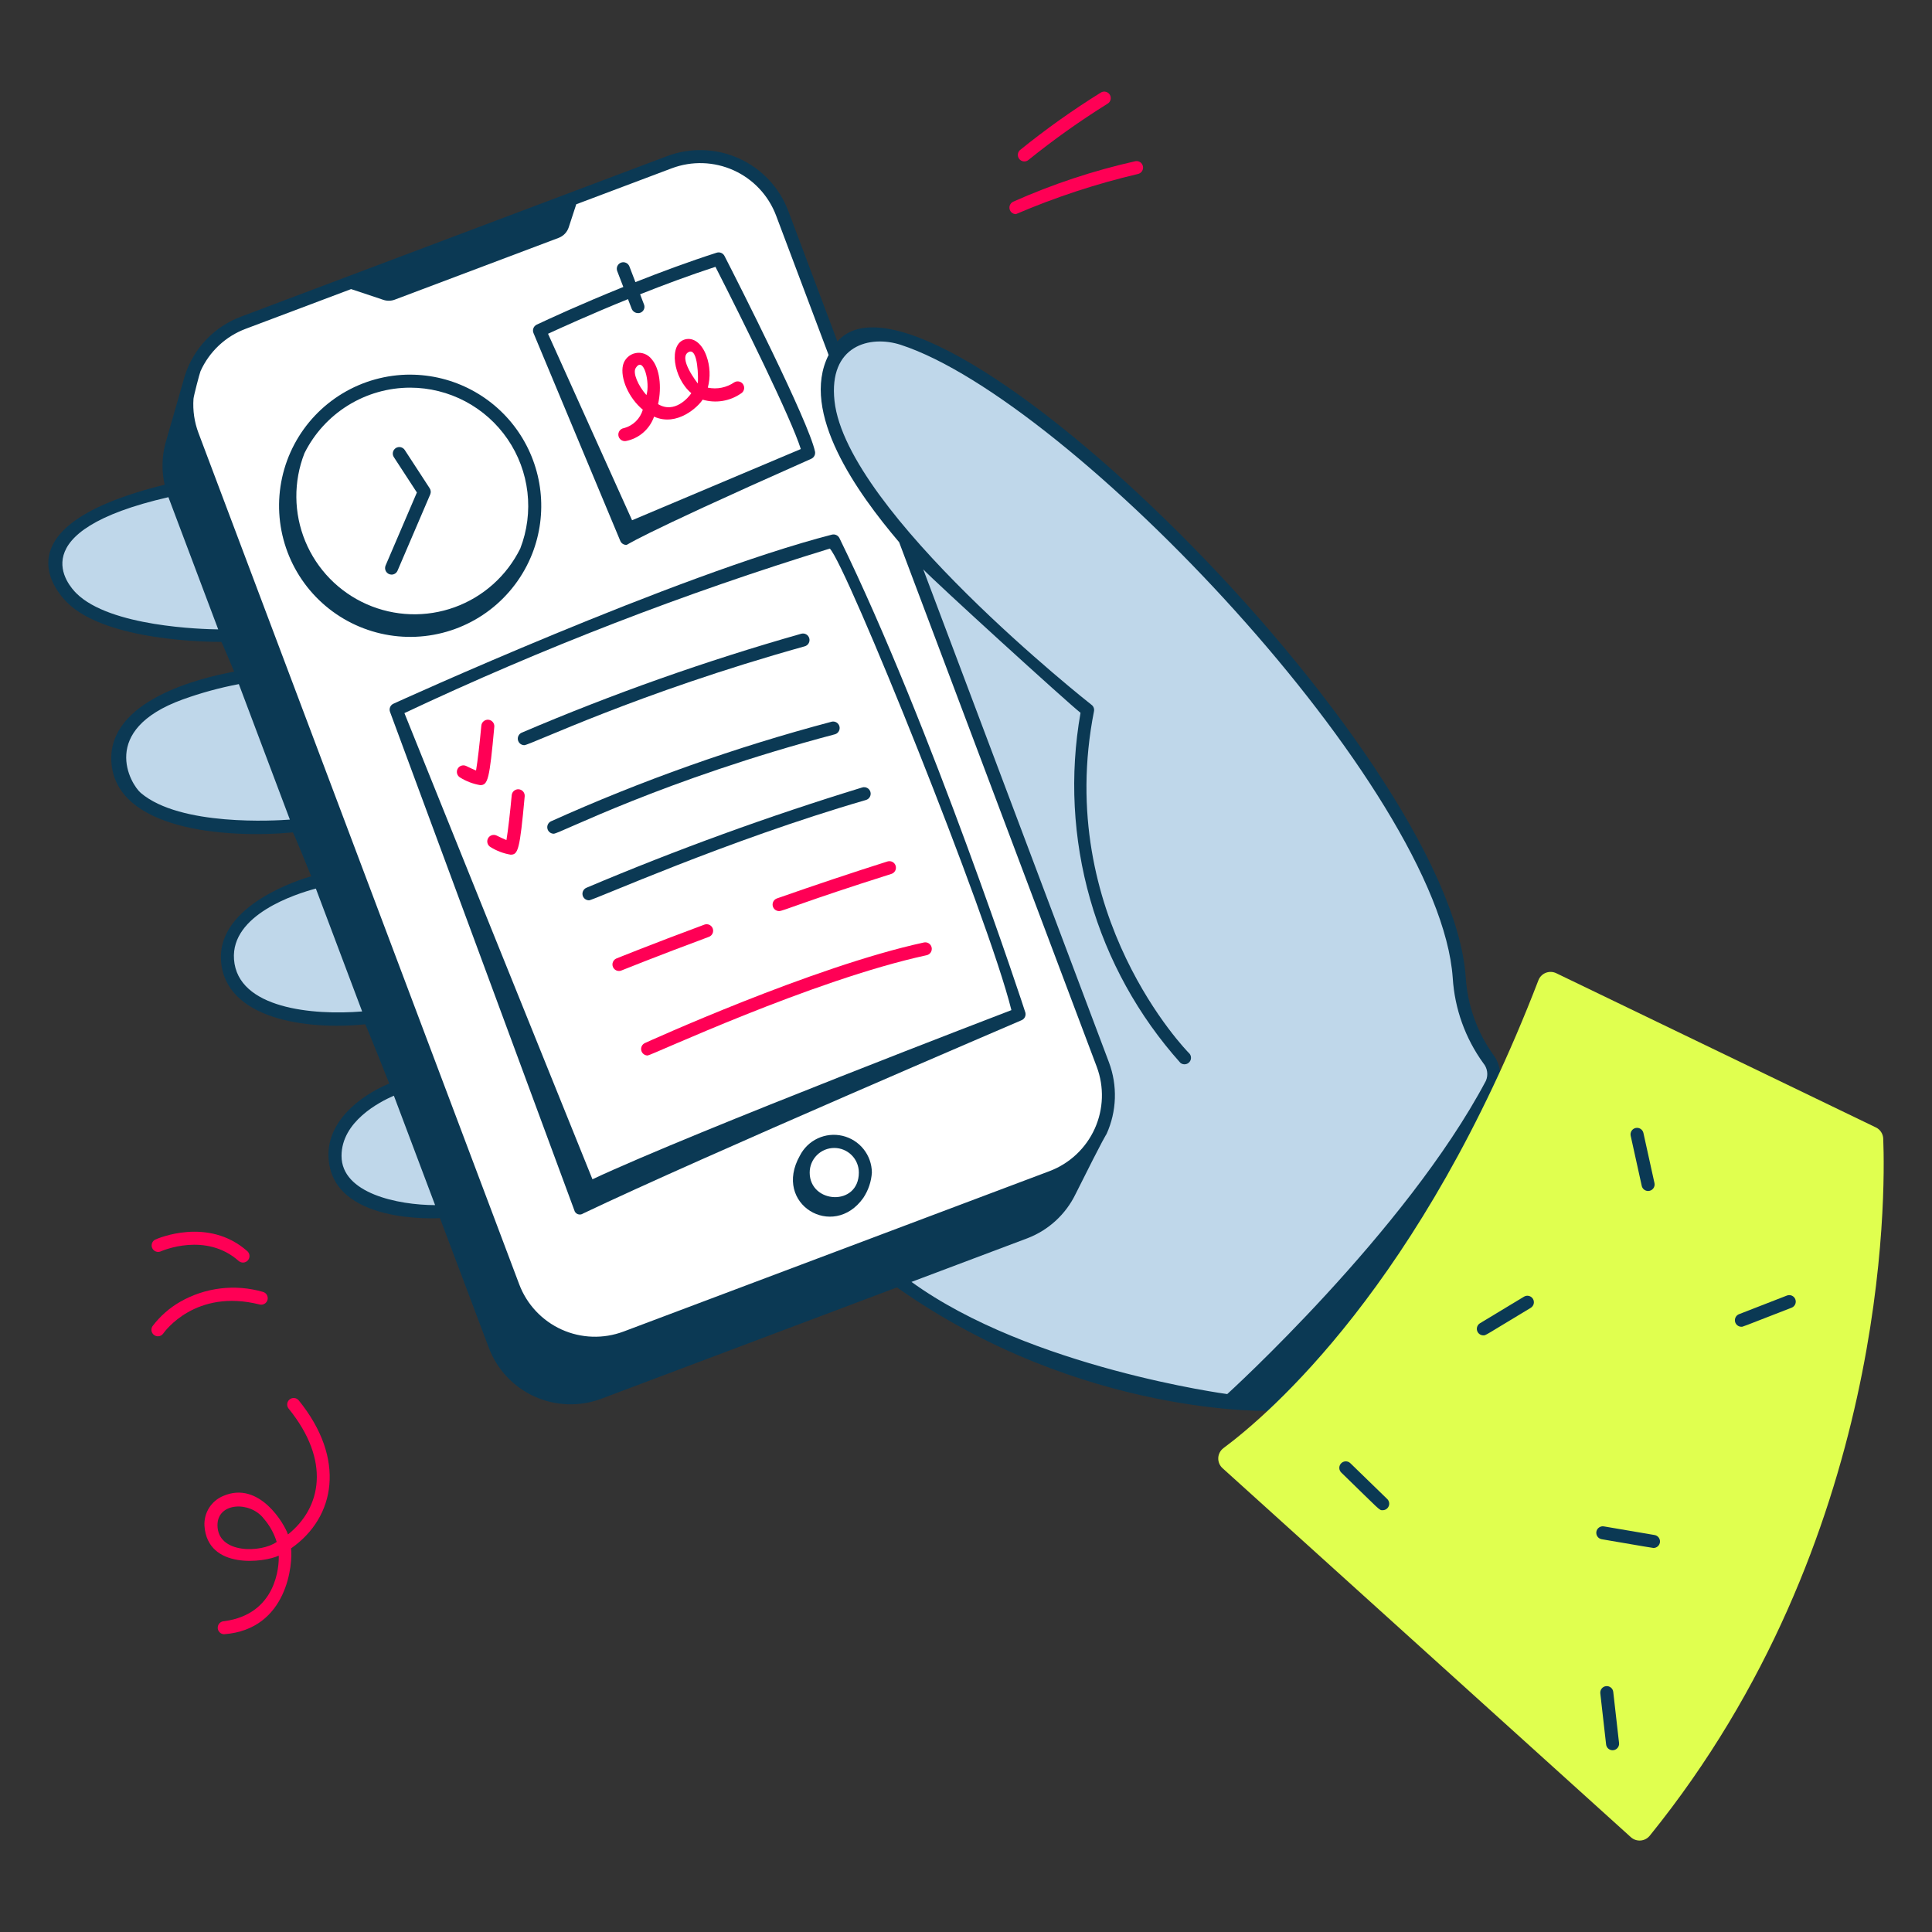
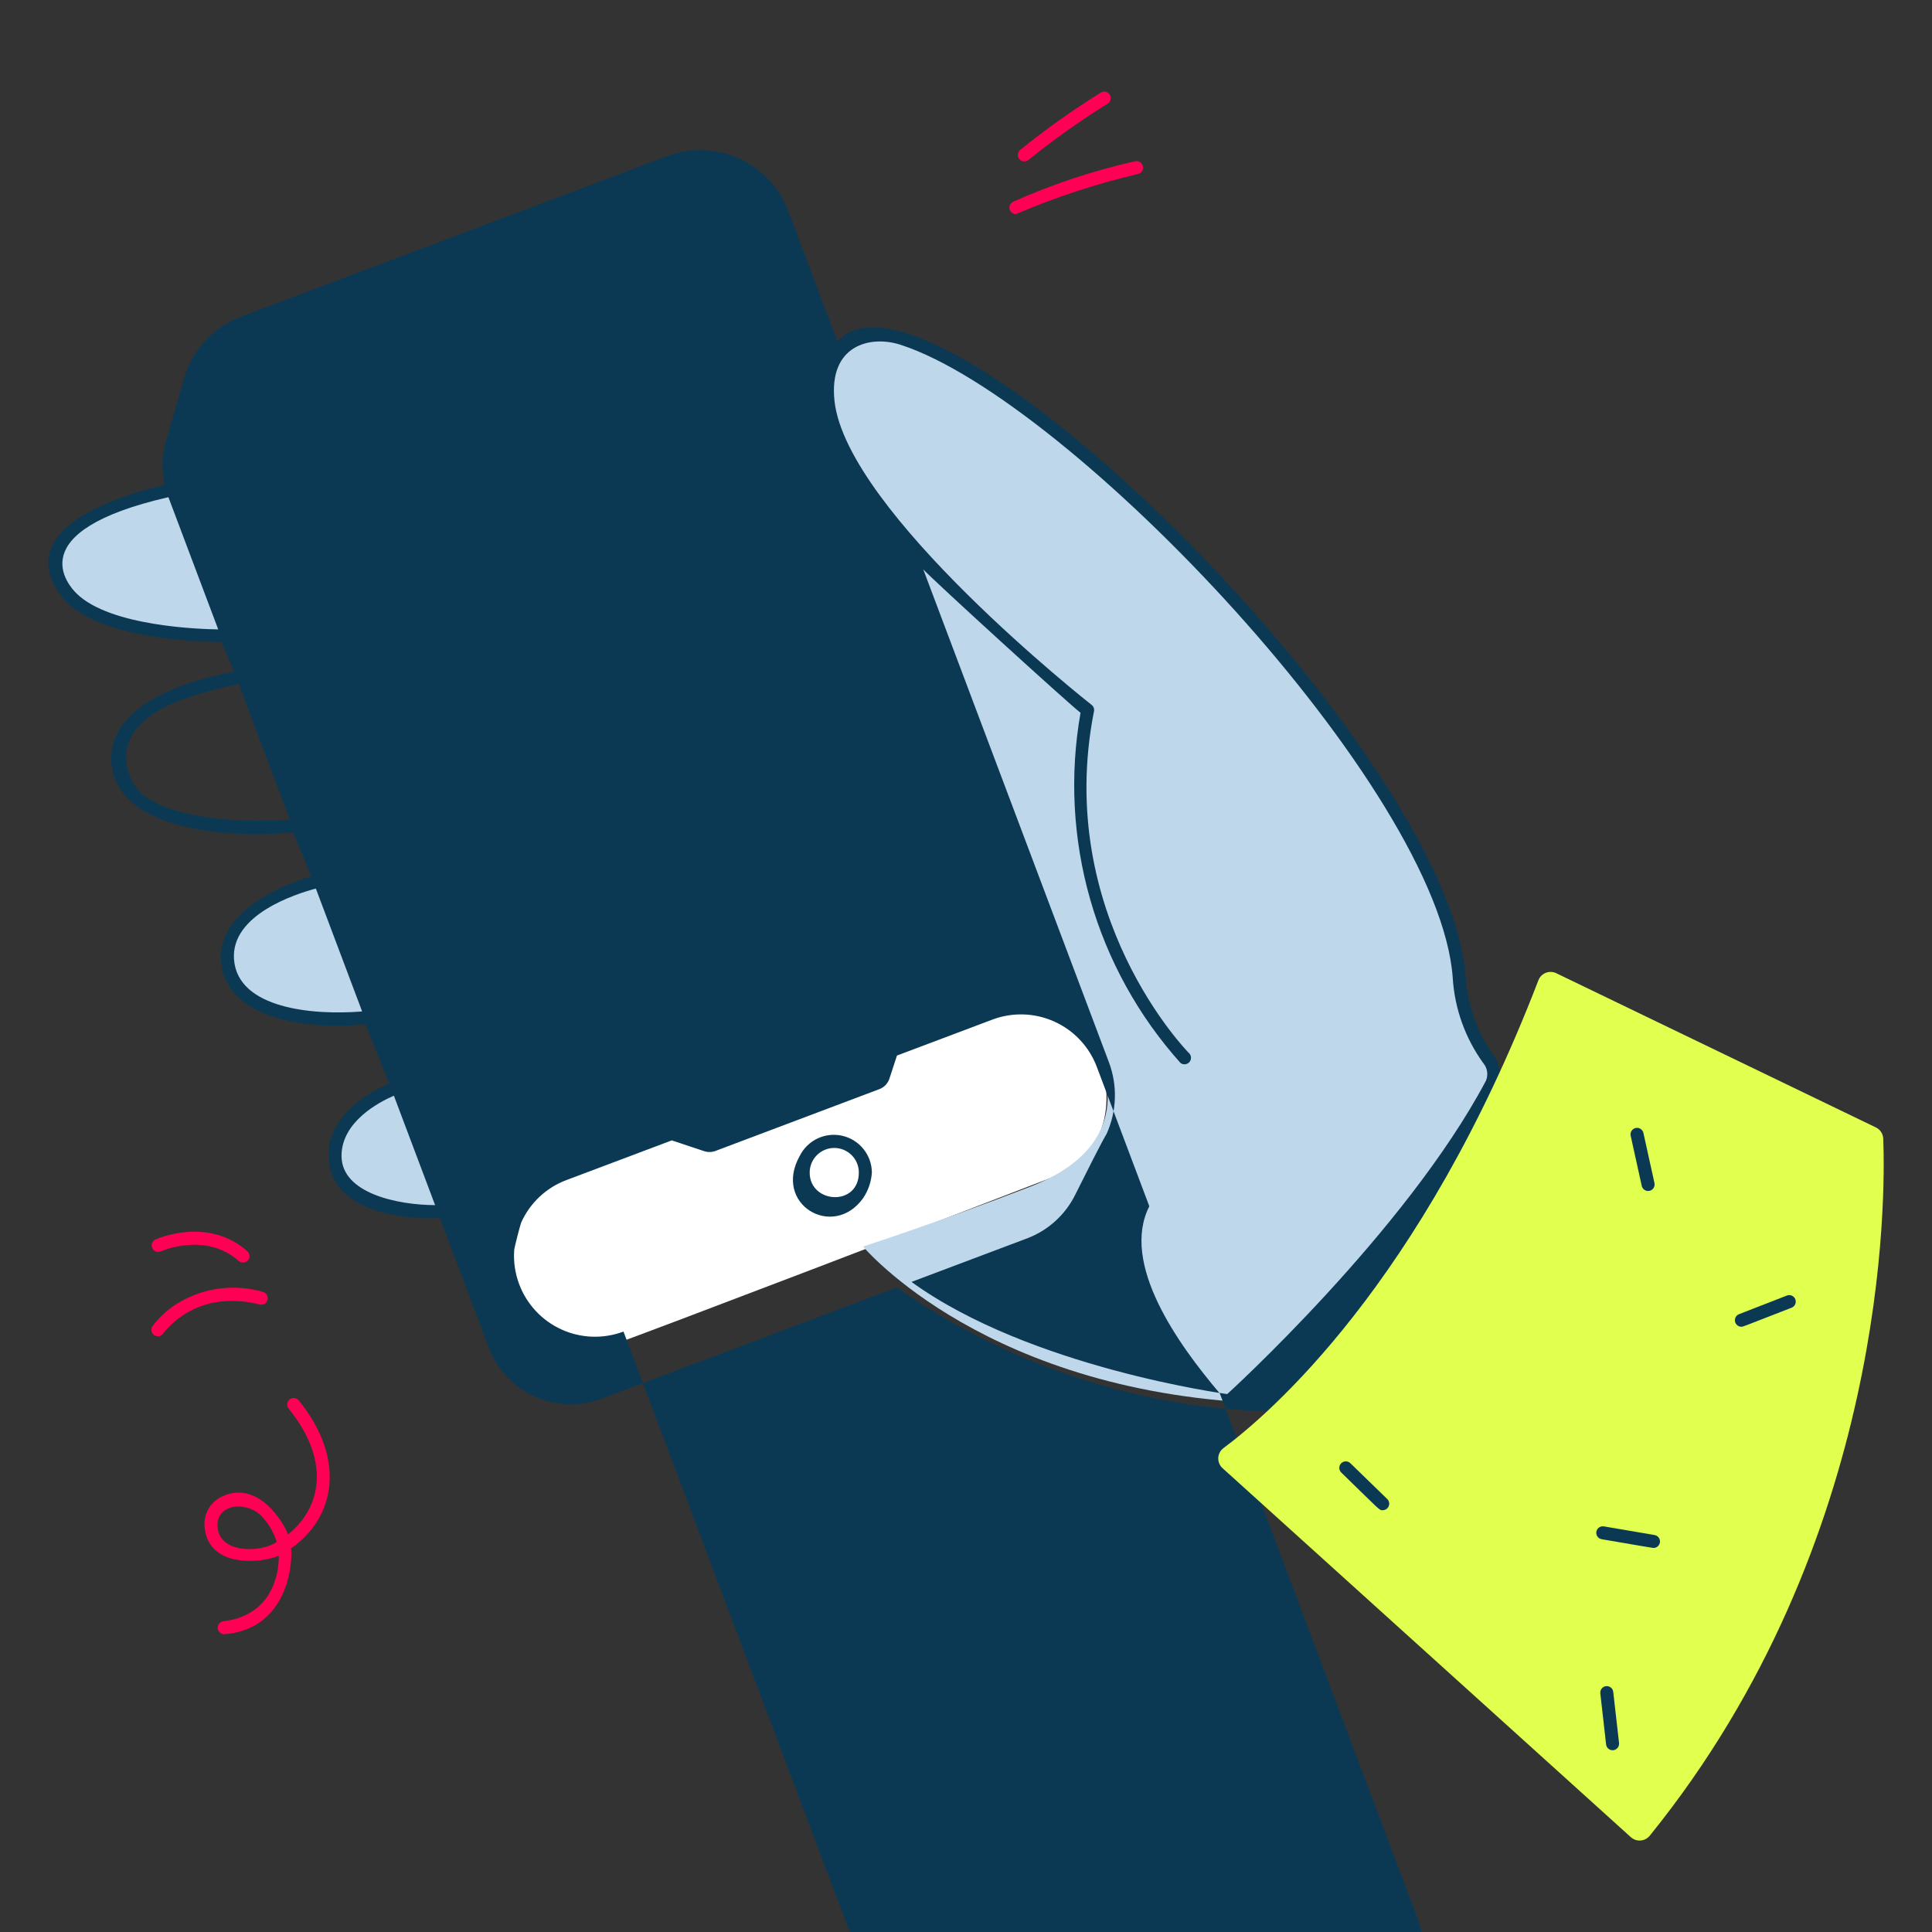
<svg xmlns="http://www.w3.org/2000/svg" fill="none" viewBox="0 0 200 200" id="To-Do-Notes--Streamline-Manchester">
  <rect x="0" y="0" width="200" height="200" fill="#333333" stroke="none" />
  <desc> To Do Notes Streamline Illustration: https://streamlinehq.com </desc>
  <g id="to-do-notes--communication-to-do-notes">
    <g id="elements">
      <path id="vector" fill="#ff0055" d="M16.35 138.333c-0.123 0 -0.243 -0.034 -0.348 -0.098 -0.105 -0.063 -0.191 -0.154 -0.248 -0.262 -0.057 -0.109 -0.084 -0.231 -0.077 -0.353 0.007 -0.122 0.047 -0.241 0.116 -0.342 0.774 -1.023 1.747 -1.88 2.86 -2.518 1.284 -0.735 2.703 -1.205 4.173 -1.381 1.469 -0.177 2.959 -0.057 4.381 0.353 0.086 0.022 0.167 0.06 0.238 0.113 0.071 0.053 0.131 0.119 0.176 0.195 0.045 0.076 0.075 0.161 0.088 0.248 0.013 0.088 0.008 0.177 -0.013 0.263 -0.022 0.086 -0.06 0.167 -0.113 0.238 -0.053 0.071 -0.119 0.131 -0.195 0.176 -0.076 0.046 -0.16 0.076 -0.248 0.088 -0.088 0.013 -0.177 0.009 -0.263 -0.013 -6.634 -1.675 -9.839 2.811 -9.973 3 -0.062 0.09 -0.145 0.164 -0.241 0.215 -0.097 0.051 -0.204 0.078 -0.314 0.078Z" stroke-width="1" />
      <path id="vector_2" fill="#ff0055" d="M25.152 130.7c-0.165 0 -0.324 -0.06 -0.447 -0.169 -3.4 -3.009 -7.89 -1.065 -8.079 -0.981 -0.162 0.066 -0.343 0.066 -0.505 0.001 -0.162 -0.065 -0.293 -0.191 -0.364 -0.35 -0.071 -0.16 -0.078 -0.341 -0.019 -0.505 0.059 -0.165 0.18 -0.3 0.337 -0.377 0.221 -0.1 5.463 -2.392 9.525 1.2 0.103 0.091 0.175 0.211 0.208 0.344 0.033 0.133 0.025 0.273 -0.024 0.401 -0.049 0.128 -0.135 0.239 -0.248 0.316 -0.113 0.078 -0.247 0.12 -0.384 0.12Z" stroke-width="1" />
      <path id="vector_3" fill="#ff0055" d="M23.188 169.176c-0.174 -0.007 -0.339 -0.081 -0.46 -0.206 -0.121 -0.126 -0.189 -0.294 -0.189 -0.469 0 -0.174 0.068 -0.342 0.189 -0.468 0.121 -0.125 0.286 -0.199 0.46 -0.206 5.455 -0.708 5.714 -5.735 5.666 -6.787 -1.458 0.7 -7.375 1.5 -7.688 -3.085 -0.037 -0.651 0.128 -1.298 0.474 -1.852 0.346 -0.553 0.854 -0.986 1.456 -1.238 3.765 -1.639 6.386 2.965 6.714 3.982 3.449 -2.75 4.465 -7.62 0.056 -13.044 -0.106 -0.14 -0.153 -0.315 -0.132 -0.488 0.021 -0.174 0.108 -0.333 0.244 -0.444 0.136 -0.11 0.309 -0.163 0.484 -0.148 0.174 0.015 0.336 0.097 0.451 0.229 4.923 6.058 3.829 12.123 -0.783 15.338 0.187 1.451 -0.286 8.393 -6.942 8.886Zm-0.675 -11.3c0 3.02 4.567 2.874 6.13 1.744 -0.275 -0.891 -0.732 -1.715 -1.343 -2.42 -1.421 -1.828 -4.787 -1.683 -4.787 0.68v-0.004Z" stroke-width="1" />
      <path id="vector_4" fill="#ff0055" d="M106.04 16.711c-0.139 -0 -0.275 -0.044 -0.389 -0.124 -0.114 -0.081 -0.2 -0.195 -0.246 -0.326 -0.047 -0.132 -0.051 -0.274 -0.013 -0.408 0.038 -0.134 0.117 -0.253 0.225 -0.341 2.668 -2.158 5.467 -4.147 8.383 -5.955 0.156 -0.081 0.337 -0.097 0.504 -0.047 0.168 0.05 0.31 0.164 0.396 0.317 0.085 0.153 0.108 0.333 0.063 0.503 -0.046 0.169 -0.155 0.315 -0.305 0.405 -2.849 1.774 -5.588 3.721 -8.2 5.829 -0.119 0.095 -0.266 0.147 -0.418 0.148Z" stroke-width="1" />
      <path id="vector_5" fill="#ff0055" d="M105.167 22.167c-0.153 -0.001 -0.301 -0.053 -0.42 -0.149 -0.12 -0.096 -0.203 -0.23 -0.236 -0.379 -0.033 -0.149 -0.015 -0.306 0.053 -0.443 0.067 -0.137 0.179 -0.248 0.317 -0.314 4.069 -1.815 8.308 -3.22 12.655 -4.195 0.172 -0.031 0.35 0.006 0.495 0.103 0.146 0.097 0.248 0.247 0.285 0.419 0.036 0.171 0.005 0.35 -0.087 0.499 -0.093 0.149 -0.239 0.256 -0.409 0.298 -4.331 1.017 -8.564 2.409 -12.653 4.161Z" stroke-width="1" />
    </g>
    <g id="mobile">
      <path id="vector_6" fill="#ffffff" d="M20.715 47.825c-0.683 -2.32 -3.5 -10.747 4.364 -14.4 7.864 -3.653 41.608 -15.836 44.008 -16.539 2.4 -0.703 9.313 -2.086 12.803 7.589s31.1 82.324 31.733 84.215c0.633 1.891 3.377 10.055 -5.223 13.387 -8.6 3.332 -41.75 16.023 -44.914 17.11 -3.164 1.087 -8.238 -0.273 -10.365 -5.674 -2.127 -5.401 -31.61 -82.981 -32.406 -85.688Z" stroke-width="1" />
      <path id="vector_7" fill="#bfd7ea" d="M153.958 108.864c-0.958 -1.256 -1.742 -2.635 -2.332 -4.1 -0.539 -1.615 0.082 -10.157 -8.271 -23.105 -8.874 -13.759 -43.426 -52.074 -54.992 -46.573 -8.932 4.248 5.811 21.94 5.811 21.94s18.739 49.7 19.449 51.664c0.71 1.964 4.146 9.875 -7.065 14.192 -9.579 3.69 -17.213 6.158 -17.213 6.158s12.9 15.439 42.417 16.257c0 0 17.325 -21.16 22.517 -32.079 0.327 -0.692 0.469 -1.456 0.412 -2.219 -0.056 -0.763 -0.309 -1.499 -0.733 -2.135Z" stroke-width="1" />
      <path id="vector_8" fill="#bfd7ea" d="m41.282 112.346 4.474 12.82s-9 1.378 -10.911 -3.785c-1.911 -5.163 6.437 -9.035 6.437 -9.035Z" stroke-width="1" />
      <path id="vector_9" fill="#bfd7ea" d="m33.208 91.069 5.128 13.966s-12.169 2.5 -14.566 -4.5c-2.234 -6.52 9.438 -9.466 9.438 -9.466Z" stroke-width="1" />
-       <path id="vector_10" fill="#bfd7ea" d="m25.025 69.9 5.826 15.5s-15.8 2.16 -18.1 -5.183C10.186 72.029 25.025 69.9 25.025 69.9Z" stroke-width="1" />
      <path id="vector_11" fill="#bfd7ea" d="m17.932 50.534 5.292 15.046s-15 1.375 -17.348 -6.1c-1.949 -6.204 12.056 -8.946 12.056 -8.946Z" stroke-width="1" />
      <path id="vector_12" fill="#ff0055" d="M64.584 44.321c0.463 -0.122 0.887 -0.362 1.231 -0.696 0.343 -0.334 0.595 -0.752 0.729 -1.212 -1.452 -1.2 -2.37 -3.272 -2.049 -4.624 0.077 -0.306 0.239 -0.585 0.467 -0.803 0.228 -0.218 0.513 -0.368 0.823 -0.432 0.309 -0.064 0.631 -0.039 0.927 0.072 0.296 0.111 0.554 0.303 0.746 0.554 0.821 0.936 1.069 2.852 0.666 4.655 1.7 1.025 3.147 -0.676 3.442 -1.132 -1.886 -1.58 -2.379 -5.087 -0.66 -5.566 0.882 -0.247 1.755 0.42 2.222 1.7 0.383 1.057 0.433 2.205 0.145 3.291 0.472 0.099 0.96 0.101 1.433 0.004 0.473 -0.096 0.921 -0.287 1.318 -0.562 0.077 -0.044 0.161 -0.073 0.249 -0.085 0.088 -0.011 0.177 -0.006 0.263 0.017 0.086 0.023 0.166 0.062 0.236 0.116 0.07 0.054 0.129 0.121 0.173 0.198 0.044 0.077 0.073 0.161 0.085 0.249 0.011 0.088 0.006 0.177 -0.017 0.263 -0.023 0.086 -0.062 0.166 -0.116 0.236 -0.054 0.07 -0.121 0.129 -0.198 0.173 -0.571 0.395 -1.224 0.657 -1.909 0.767 -0.686 0.11 -1.387 0.065 -2.054 -0.131 -0.432 0.7 -2.629 2.835 -5.027 1.757 -0.224 0.64 -0.612 1.211 -1.125 1.654 -0.513 0.444 -1.134 0.745 -1.8 0.873 -0.177 0.026 -0.358 -0.019 -0.502 -0.125 -0.144 -0.107 -0.24 -0.266 -0.266 -0.444 -0.026 -0.177 0.019 -0.358 0.125 -0.502 0.107 -0.144 0.266 -0.24 0.444 -0.266Zm1.216 -6.207c-0.306 0.5 0.252 1.808 1.118 2.786 0.405 -1.24 -0.286 -4.15 -1.118 -2.786Zm5.495 -1.673c-1.167 0.582 0.919 3.227 0.942 3.255 0.057 -0.448 0.05 -3.75 -0.946 -3.255h0.004Z" stroke-width="1" />
      <path id="vector_13" fill="#0b3954" d="M40.536 59.483c-0.112 -0 -0.221 -0.028 -0.319 -0.081 -0.098 -0.053 -0.181 -0.13 -0.243 -0.223 -0.061 -0.093 -0.099 -0.2 -0.109 -0.311 -0.01 -0.111 0.008 -0.223 0.051 -0.325l3.24 -7.561 -2.385 -3.662c-0.098 -0.15 -0.132 -0.332 -0.095 -0.507 0.037 -0.175 0.142 -0.328 0.292 -0.426 0.15 -0.098 0.332 -0.132 0.507 -0.095 0.175 0.037 0.328 0.142 0.426 0.292l2.582 3.964c0.061 0.093 0.097 0.2 0.107 0.31 0.01 0.111 -0.008 0.222 -0.052 0.324l-3.383 7.892c-0.052 0.121 -0.138 0.225 -0.248 0.298 -0.11 0.073 -0.239 0.111 -0.371 0.111Z" stroke-width="1" />
      <path id="vector_14" fill="#0b3954" d="M54.271 77.141c-0.154 -0.002 -0.303 -0.056 -0.422 -0.153 -0.119 -0.098 -0.201 -0.233 -0.233 -0.384 -0.032 -0.151 -0.011 -0.308 0.059 -0.445 0.07 -0.137 0.184 -0.247 0.324 -0.31 9.422 -4.024 19.089 -7.446 28.945 -10.244 0.085 -0.024 0.175 -0.03 0.263 -0.02 0.088 0.011 0.173 0.039 0.25 0.082 0.077 0.043 0.145 0.102 0.2 0.172 0.055 0.07 0.095 0.15 0.119 0.235 0.024 0.085 0.03 0.175 0.02 0.263 -0.011 0.088 -0.039 0.173 -0.082 0.25 -0.043 0.077 -0.102 0.145 -0.172 0.2 -0.07 0.055 -0.15 0.095 -0.235 0.119C65.9 71.761 54.88 77.141 54.271 77.141Z" stroke-width="1" />
-       <path id="vector_15" fill="#0b3954" d="M57.326 86.307c-0.153 -0 -0.301 -0.052 -0.421 -0.148 -0.119 -0.096 -0.203 -0.229 -0.236 -0.378 -0.034 -0.149 -0.016 -0.305 0.051 -0.443 0.067 -0.138 0.178 -0.248 0.316 -0.315 9.395 -4.23 19.122 -7.681 29.082 -10.318 0.168 -0.033 0.342 -0.001 0.487 0.09 0.145 0.091 0.25 0.233 0.294 0.398 0.044 0.165 0.023 0.341 -0.058 0.492 -0.081 0.151 -0.216 0.265 -0.378 0.32 -17.915 4.739 -28.53 10.302 -29.137 10.302Z" stroke-width="1" />
      <path id="vector_16" fill="#0b3954" d="M60.977 93.2c-0.157 0.001 -0.309 -0.052 -0.431 -0.15 -0.122 -0.099 -0.206 -0.236 -0.237 -0.39 -0.032 -0.154 -0.009 -0.313 0.065 -0.452 0.073 -0.139 0.193 -0.247 0.337 -0.308 9.334 -3.949 18.865 -7.415 28.555 -10.385 0.085 -0.025 0.175 -0.033 0.263 -0.023 0.088 0.01 0.174 0.037 0.252 0.08 0.078 0.043 0.147 0.101 0.202 0.17 0.056 0.069 0.097 0.149 0.122 0.234 0.025 0.085 0.033 0.175 0.023 0.263 -0.01 0.088 -0.037 0.174 -0.08 0.252 -0.043 0.078 -0.101 0.146 -0.17 0.202 -0.069 0.056 -0.149 0.097 -0.234 0.122C75.115 87.034 61.447 93.2 60.977 93.2Z" stroke-width="1" />
      <path id="vector_17" fill="#ff0055" d="M80.65 94.316c-0.159 -0.001 -0.312 -0.058 -0.433 -0.16 -0.121 -0.103 -0.202 -0.245 -0.229 -0.402 -0.027 -0.157 0.003 -0.318 0.083 -0.455 0.08 -0.137 0.206 -0.241 0.356 -0.294 3.926 -1.378 7.776 -2.665 11.442 -3.826 0.085 -0.027 0.173 -0.037 0.262 -0.029 0.088 0.008 0.174 0.033 0.253 0.073 0.079 0.041 0.149 0.097 0.206 0.165 0.057 0.068 0.1 0.146 0.127 0.231 0.027 0.085 0.037 0.173 0.029 0.262 -0.008 0.088 -0.033 0.174 -0.073 0.253 -0.041 0.079 -0.097 0.149 -0.165 0.206 -0.068 0.057 -0.146 0.1 -0.231 0.127 -9.144 2.894 -11.213 3.85 -11.627 3.85Z" stroke-width="1" />
      <path id="vector_18" fill="#ff0055" d="M63.778 99.236c0.035 -0.015 3.623 -1.472 9.137 -3.518 0.083 -0.031 0.171 -0.045 0.26 -0.042 0.088 0.003 0.175 0.024 0.256 0.061 0.08 0.037 0.153 0.089 0.213 0.154 0.06 0.065 0.107 0.141 0.138 0.224 0.031 0.083 0.045 0.171 0.042 0.26 -0.003 0.088 -0.024 0.175 -0.061 0.256 -0.037 0.08 -0.089 0.153 -0.154 0.213 -0.065 0.06 -0.141 0.107 -0.224 0.138 -5.494 2.04 -9.063 3.489 -9.1 3.5 -0.162 0.053 -0.339 0.043 -0.494 -0.029 -0.155 -0.072 -0.277 -0.2 -0.341 -0.358 -0.064 -0.158 -0.066 -0.335 -0.005 -0.494 0.061 -0.16 0.18 -0.29 0.334 -0.365Z" stroke-width="1" />
      <path id="vector_19" fill="#ff0055" d="M67.04 109.264c-0.154 0 -0.303 -0.053 -0.422 -0.15 -0.12 -0.096 -0.203 -0.231 -0.235 -0.381 -0.033 -0.15 -0.013 -0.307 0.055 -0.445 0.069 -0.138 0.182 -0.248 0.322 -0.312 0.173 -0.078 17.377 -7.915 28.881 -10.411 0.175 -0.038 0.357 -0.005 0.508 0.092 0.15 0.097 0.256 0.249 0.294 0.424 0.038 0.175 0.005 0.357 -0.092 0.508 -0.097 0.15 -0.249 0.256 -0.424 0.294 -11.877 2.577 -28.498 10.381 -28.886 10.381Z" stroke-width="1" />
      <path id="vector_20" fill="#ff0055" d="M49.709 81.276c-0.736 -0.124 -1.44 -0.391 -2.073 -0.785 -0.15 -0.085 -0.262 -0.225 -0.312 -0.39 -0.05 -0.165 -0.036 -0.343 0.041 -0.497 0.077 -0.154 0.21 -0.274 0.372 -0.333 0.162 -0.059 0.341 -0.055 0.499 0.013 0.361 0.181 0.747 0.357 1.044 0.479 0.162 -0.937 0.389 -2.92 0.547 -4.645 0.016 -0.178 0.102 -0.343 0.24 -0.457 0.137 -0.115 0.315 -0.17 0.493 -0.153 0.178 0.016 0.343 0.102 0.457 0.24 0.114 0.137 0.17 0.315 0.153 0.493 -0.496 5.455 -0.664 6.036 -1.461 6.036Z" stroke-width="1" />
      <path id="vector_21" fill="#ff0055" d="M52.856 88.475c-0.736 -0.123 -1.441 -0.39 -2.074 -0.785 -0.15 -0.085 -0.262 -0.225 -0.312 -0.39 -0.05 -0.165 -0.036 -0.343 0.041 -0.497 0.077 -0.154 0.21 -0.274 0.372 -0.333 0.162 -0.059 0.341 -0.055 0.499 0.013 0.361 0.181 0.747 0.357 1.044 0.48 0.162 -0.937 0.389 -2.921 0.547 -4.646 0.016 -0.178 0.103 -0.342 0.24 -0.457 0.137 -0.114 0.315 -0.17 0.493 -0.153 0.178 0.016 0.342 0.103 0.457 0.24 0.114 0.138 0.17 0.315 0.153 0.493 -0.508 5.586 -0.688 6.035 -1.46 6.035Z" stroke-width="1" />
-       <path id="vector_22" fill="#0b3954" d="M154.64 109.266c-1.719 -2.376 -2.728 -5.19 -2.91 -8.117 -1.647 -23.688 -55.53 -76.707 -65.041 -65.799L81.6 21.833c-0.912 -2.413 -2.745 -4.366 -5.095 -5.429 -2.35 -1.063 -5.027 -1.151 -7.442 -0.244l-44.1 16.614c-1.373 0.512 -2.611 1.33 -3.621 2.391 -1.01 1.061 -1.766 2.338 -2.209 3.735l-2.018 7.027c-0.364 1.391 -0.388 2.849 -0.072 4.251C-0.344 54.462 5.89 61.318 6.959 62.379c4.041 4.006 14.712 4.072 15.952 4.072 0.05 0 1.328 3.08 1.328 3.08 -3.462 0.627 -13.129 2.956 -12.708 9.362 0.462 7.013 11.788 7.928 18.786 7.279 0.062 -0.006 1.9 4.542 1.9 4.542 -0.962 0.259 -9.7 2.919 -9.34 8.7 0.382 6.067 8.858 7.255 14.927 6.62 0.059 -0.006 2.492 6.13 2.492 6.13 -3.217 1.358 -6.381 4 -6.291 7.5 0.183 7.147 11.385 6.441 11.539 6.435l5.056 13.413c0.419 1.113 1.052 2.132 1.865 3 0.813 0.867 1.788 1.566 2.871 2.057 1.083 0.49 2.252 0.763 3.44 0.801 1.188 0.039 2.372 -0.157 3.485 -0.576l30.589 -11.523c19.225 13.554 39.034 12.8 39.076 12.78 8.045 -3.918 21.431 -28.83 23.166 -33.721 0.18 -0.509 0.234 -1.054 0.155 -1.588 -0.079 -0.534 -0.287 -1.041 -0.607 -1.476ZM7.909 61.422c-0.817 -0.811 -5.907 -6.414 9.525 -9.954l5.156 13.686c-1.662 -0.02 -11.199 -0.276 -14.681 -3.732Zm6.663 20.66c-1.055 -0.9 -4.386 -6.507 4.338 -9.673 1.893 -0.683 3.837 -1.215 5.814 -1.59l5.283 14.025c-1.468 0.112 -11.351 0.72 -15.435 -2.762Zm9.652 17.23c-0.34 -4.629 6.408 -6.78 8.473 -7.328l4.792 12.721c-5.083 0.419 -12.889 -0.287 -13.265 -5.393Zm11.131 20.345c0 -3.56 3.933 -5.591 5.419 -6.231l4.268 11.328c-3.842 -0.01 -9.69 -1.208 -9.687 -5.097Zm29.187 18.186c-2.079 0.781 -4.384 0.705 -6.407 -0.211 -2.023 -0.917 -3.6 -2.599 -4.385 -4.677l-33.2 -88.124c-0.428 -1.131 -0.605 -2.341 -0.52 -3.547 0.021 -0.291 0.635 -2.656 0.728 -2.862 0.452 -1.004 1.098 -1.908 1.901 -2.661 0.803 -0.753 1.748 -1.339 2.779 -1.725l10.907 -4.109 3.345 1.115c0.384 0.128 0.8 0.12 1.178 -0.023l16.955 -6.392c0.247 -0.093 0.469 -0.24 0.652 -0.43 0.182 -0.19 0.319 -0.419 0.401 -0.67l0.778 -2.381 9.885 -3.724c2.08 -0.782 4.386 -0.706 6.411 0.21s3.603 2.599 4.389 4.678l5.438 14.437c-3.011 5.945 2.985 14.3 7.3 19.379l20.458 54.308c0.781 2.081 0.706 4.386 -0.211 6.411 -0.916 2.024 -2.598 3.603 -4.677 4.389l-44.105 16.609Zm89.281 -25.963c-8.285 15.632 -26.78 32.435 -26.78 32.435s-20.422 -2.728 -32.685 -11.612l12.009 -4.523c2.171 -0.833 3.945 -2.459 4.964 -4.549 3.129 -6.266 3.164 -6.133 3.216 -6.235 0.528 -1.163 0.821 -2.418 0.863 -3.694 0.042 -1.276 -0.167 -2.548 -0.617 -3.743l-19.219 -51.02c1.149 1.241 14.909 13.779 16.282 14.85 -1.135 6.43 -0.793 13.034 0.999 19.313 1.792 6.279 4.987 12.068 9.345 16.93 0.139 0.11 0.316 0.161 0.492 0.141 0.176 -0.019 0.338 -0.107 0.45 -0.245 0.112 -0.137 0.165 -0.313 0.148 -0.49 -0.017 -0.176 -0.102 -0.339 -0.238 -0.453 -0.034 -0.027 -13.982 -14.224 -9.8 -35.369 0.022 -0.121 0.01 -0.246 -0.034 -0.361 -0.045 -0.115 -0.121 -0.215 -0.219 -0.289 -0.165 -0.127 -25.361 -19.977 -26.611 -31.455 -0.627 -5.761 3.669 -6.852 6.865 -5.811 17.564 5.724 55.77 45.945 57.135 65.543 0.199 3.181 1.297 6.24 3.167 8.821 0.208 0.249 0.343 0.55 0.39 0.87 0.047 0.321 0.005 0.648 -0.122 0.946Z" stroke-width="1" />
+       <path id="vector_22" fill="#0b3954" d="M154.64 109.266c-1.719 -2.376 -2.728 -5.19 -2.91 -8.117 -1.647 -23.688 -55.53 -76.707 -65.041 -65.799L81.6 21.833c-0.912 -2.413 -2.745 -4.366 -5.095 -5.429 -2.35 -1.063 -5.027 -1.151 -7.442 -0.244l-44.1 16.614c-1.373 0.512 -2.611 1.33 -3.621 2.391 -1.01 1.061 -1.766 2.338 -2.209 3.735l-2.018 7.027c-0.364 1.391 -0.388 2.849 -0.072 4.251C-0.344 54.462 5.89 61.318 6.959 62.379c4.041 4.006 14.712 4.072 15.952 4.072 0.05 0 1.328 3.08 1.328 3.08 -3.462 0.627 -13.129 2.956 -12.708 9.362 0.462 7.013 11.788 7.928 18.786 7.279 0.062 -0.006 1.9 4.542 1.9 4.542 -0.962 0.259 -9.7 2.919 -9.34 8.7 0.382 6.067 8.858 7.255 14.927 6.62 0.059 -0.006 2.492 6.13 2.492 6.13 -3.217 1.358 -6.381 4 -6.291 7.5 0.183 7.147 11.385 6.441 11.539 6.435l5.056 13.413c0.419 1.113 1.052 2.132 1.865 3 0.813 0.867 1.788 1.566 2.871 2.057 1.083 0.49 2.252 0.763 3.44 0.801 1.188 0.039 2.372 -0.157 3.485 -0.576l30.589 -11.523c19.225 13.554 39.034 12.8 39.076 12.78 8.045 -3.918 21.431 -28.83 23.166 -33.721 0.18 -0.509 0.234 -1.054 0.155 -1.588 -0.079 -0.534 -0.287 -1.041 -0.607 -1.476ZM7.909 61.422c-0.817 -0.811 -5.907 -6.414 9.525 -9.954l5.156 13.686c-1.662 -0.02 -11.199 -0.276 -14.681 -3.732Zm6.663 20.66c-1.055 -0.9 -4.386 -6.507 4.338 -9.673 1.893 -0.683 3.837 -1.215 5.814 -1.59l5.283 14.025c-1.468 0.112 -11.351 0.72 -15.435 -2.762Zm9.652 17.23c-0.34 -4.629 6.408 -6.78 8.473 -7.328l4.792 12.721c-5.083 0.419 -12.889 -0.287 -13.265 -5.393Zm11.131 20.345c0 -3.56 3.933 -5.591 5.419 -6.231l4.268 11.328c-3.842 -0.01 -9.69 -1.208 -9.687 -5.097Zm29.187 18.186c-2.079 0.781 -4.384 0.705 -6.407 -0.211 -2.023 -0.917 -3.6 -2.599 -4.385 -4.677c-0.428 -1.131 -0.605 -2.341 -0.52 -3.547 0.021 -0.291 0.635 -2.656 0.728 -2.862 0.452 -1.004 1.098 -1.908 1.901 -2.661 0.803 -0.753 1.748 -1.339 2.779 -1.725l10.907 -4.109 3.345 1.115c0.384 0.128 0.8 0.12 1.178 -0.023l16.955 -6.392c0.247 -0.093 0.469 -0.24 0.652 -0.43 0.182 -0.19 0.319 -0.419 0.401 -0.67l0.778 -2.381 9.885 -3.724c2.08 -0.782 4.386 -0.706 6.411 0.21s3.603 2.599 4.389 4.678l5.438 14.437c-3.011 5.945 2.985 14.3 7.3 19.379l20.458 54.308c0.781 2.081 0.706 4.386 -0.211 6.411 -0.916 2.024 -2.598 3.603 -4.677 4.389l-44.105 16.609Zm89.281 -25.963c-8.285 15.632 -26.78 32.435 -26.78 32.435s-20.422 -2.728 -32.685 -11.612l12.009 -4.523c2.171 -0.833 3.945 -2.459 4.964 -4.549 3.129 -6.266 3.164 -6.133 3.216 -6.235 0.528 -1.163 0.821 -2.418 0.863 -3.694 0.042 -1.276 -0.167 -2.548 -0.617 -3.743l-19.219 -51.02c1.149 1.241 14.909 13.779 16.282 14.85 -1.135 6.43 -0.793 13.034 0.999 19.313 1.792 6.279 4.987 12.068 9.345 16.93 0.139 0.11 0.316 0.161 0.492 0.141 0.176 -0.019 0.338 -0.107 0.45 -0.245 0.112 -0.137 0.165 -0.313 0.148 -0.49 -0.017 -0.176 -0.102 -0.339 -0.238 -0.453 -0.034 -0.027 -13.982 -14.224 -9.8 -35.369 0.022 -0.121 0.01 -0.246 -0.034 -0.361 -0.045 -0.115 -0.121 -0.215 -0.219 -0.289 -0.165 -0.127 -25.361 -19.977 -26.611 -31.455 -0.627 -5.761 3.669 -6.852 6.865 -5.811 17.564 5.724 55.77 45.945 57.135 65.543 0.199 3.181 1.297 6.24 3.167 8.821 0.208 0.249 0.343 0.55 0.39 0.87 0.047 0.321 0.005 0.648 -0.122 0.946Z" stroke-width="1" />
      <path id="vector_23" fill="#0b3954" d="M42.464 38.781c-2.469 -0 -4.891 0.672 -7.005 1.946 -2.115 1.274 -3.842 3.1 -4.996 5.282 -1.154 2.182 -1.691 4.638 -1.554 7.103 0.138 2.465 0.945 4.845 2.334 6.886 1.39 2.04 3.309 3.663 5.553 4.693 2.243 1.03 4.725 1.43 7.178 1.155 2.453 -0.275 4.785 -1.214 6.744 -2.715 1.959 -1.502 3.472 -3.509 4.376 -5.806 0.806 -2.058 1.098 -4.282 0.85 -6.478 -0.248 -2.196 -1.028 -4.299 -2.272 -6.126 -1.244 -1.827 -2.916 -3.322 -4.869 -4.357 -1.953 -1.035 -4.129 -1.577 -6.34 -1.581Zm0 1.349c1.987 0.003 3.942 0.49 5.699 1.418 1.756 0.928 3.26 2.27 4.382 3.91 1.122 1.64 1.827 3.528 2.056 5.501 0.229 1.973 -0.026 3.973 -0.743 5.825 -1.396 2.824 -3.829 5.001 -6.79 6.075 -2.962 1.074 -6.224 0.963 -9.106 -0.31 -2.882 -1.273 -5.161 -3.61 -6.362 -6.522 -1.201 -2.913 -1.23 -6.177 -0.083 -9.111 1.014 -2.037 2.575 -3.751 4.509 -4.95 1.934 -1.199 4.163 -1.835 6.438 -1.836Z" stroke-width="1" />
      <path id="vector_24" fill="#0b3954" d="M84.369 46.744c-0.648 -3.082 -7.941 -17.467 -9.371 -20.25 -0.073 -0.142 -0.195 -0.254 -0.342 -0.315 -0.148 -0.061 -0.312 -0.068 -0.465 -0.02 -2.862 0.918 -5.77 2 -8.413 3.046l-0.623 -1.627c-0.064 -0.167 -0.193 -0.302 -0.356 -0.374 -0.164 -0.073 -0.35 -0.077 -0.517 -0.013 -0.167 0.064 -0.302 0.193 -0.374 0.356 -0.073 0.164 -0.077 0.35 -0.013 0.517l0.631 1.643c-4.653 1.887 -7.5 3.218 -8.966 3.9 -0.16 0.076 -0.283 0.212 -0.344 0.378 -0.061 0.166 -0.055 0.349 0.018 0.511l8.984 21.512c0.053 0.119 0.139 0.221 0.248 0.291 0.109 0.071 0.237 0.109 0.367 0.108 0.23 0 -0.155 -0.355 19.137 -8.909 0.143 -0.061 0.261 -0.169 0.334 -0.307 0.073 -0.137 0.096 -0.296 0.066 -0.448Zm-19.36 -15.778 0.394 1.025c0.071 0.161 0.2 0.29 0.361 0.362 0.161 0.072 0.343 0.082 0.51 0.027 0.085 -0.029 0.162 -0.075 0.228 -0.136 0.066 -0.06 0.119 -0.134 0.155 -0.215 0.036 -0.082 0.056 -0.17 0.057 -0.259 0.001 -0.089 -0.017 -0.178 -0.051 -0.261l-0.4 -1.044c2.454 -0.974 5.138 -1.975 7.8 -2.843C76.916 33.213 81.9 43.3 82.9 46.485l-17.468 7.372 -8.7 -19.306c1.268 -0.585 4.401 -2.012 8.277 -3.585Z" stroke-width="1" />
-       <path id="vector_25" fill="#0b3954" d="M106.153 104.843c-0.035 -0.154 -9.7 -29.595 -19.243 -49.115 -0.065 -0.144 -0.178 -0.262 -0.32 -0.332 -0.142 -0.07 -0.303 -0.089 -0.458 -0.054 -16.1 4.141 -45.358 17.482 -45.39 17.5 -0.159 0.068 -0.286 0.194 -0.354 0.352 -0.068 0.159 -0.073 0.338 -0.013 0.499 0.029 0.078 18.918 51.13 19.073 51.576 0.021 0.095 0.066 0.182 0.129 0.256 0.063 0.073 0.144 0.13 0.234 0.165 0.09 0.035 0.188 0.047 0.284 0.035 0.096 -0.012 0.188 -0.047 0.267 -0.103 12.176 -5.811 45.263 -19.947 45.369 -20 0.152 -0.058 0.278 -0.168 0.356 -0.312 0.077 -0.143 0.1 -0.309 0.064 -0.468ZM85.9 56.79c1.665 1.582 16.39 38.029 18.8 47.778 -0.251 0.094 -32.658 12.5 -43.37 17.509 -2.077 -5.106 -19.343 -47.945 -19.465 -48.257C56.121 67.106 70.836 61.415 85.9 56.79Z" stroke-width="1" />
      <path id="vector_26" fill="#0b3954" d="M82.8 119.638c-2.84 5.031 3.462 8.745 6.563 4.377 0.525 -0.784 0.833 -1.693 0.893 -2.635 -0.008 -0.883 -0.312 -1.738 -0.864 -2.427 -0.552 -0.689 -1.319 -1.173 -2.179 -1.374 -0.86 -0.201 -1.762 -0.107 -2.562 0.266 -0.8 0.374 -1.452 1.005 -1.85 1.793Zm1.019 1.742c0 -0.675 0.268 -1.322 0.745 -1.799 0.477 -0.477 1.124 -0.745 1.799 -0.745 0.675 0 1.322 0.268 1.799 0.745 0.477 0.477 0.745 1.124 0.745 1.799 -0.001 3.552 -5.089 3.239 -5.089 0h0.001Z" stroke-width="1" />
      <path id="vector_27" fill="#e0ff4f" d="M194.952 117.871c-0.01 -0.244 -0.086 -0.481 -0.22 -0.686 -0.134 -0.204 -0.322 -0.368 -0.542 -0.474l-33.09 -15.966c-0.168 -0.081 -0.35 -0.126 -0.536 -0.133 -0.186 -0.007 -0.372 0.025 -0.545 0.093 -0.173 0.068 -0.33 0.172 -0.462 0.304 -0.131 0.132 -0.233 0.29 -0.3 0.464 -12.1 31.445 -27.93 44.96 -32.6 48.431 -0.16 0.119 -0.292 0.272 -0.386 0.448 -0.094 0.176 -0.148 0.37 -0.157 0.569 -0.01 0.199 0.025 0.398 0.102 0.582 0.076 0.185 0.193 0.349 0.341 0.483l42.27 38.2c0.137 0.123 0.297 0.217 0.471 0.276 0.174 0.059 0.359 0.082 0.542 0.067 0.183 -0.015 0.362 -0.067 0.524 -0.153 0.163 -0.086 0.306 -0.205 0.421 -0.348 24.745 -30.578 24.4 -66.357 24.167 -72.157Z" stroke-width="1" />
      <path id="vector_28" fill="#0b3954" d="M143.137 156.337c-0.379 0 -0.148 0.122 -4.289 -3.9 -0.128 -0.125 -0.202 -0.295 -0.204 -0.474 -0.003 -0.179 0.066 -0.351 0.191 -0.48 0.124 -0.128 0.295 -0.201 0.473 -0.204 0.179 -0.002 0.352 0.066 0.48 0.191l3.819 3.71c0.096 0.094 0.161 0.214 0.188 0.345 0.028 0.131 0.015 0.267 -0.035 0.391 -0.051 0.124 -0.137 0.23 -0.248 0.305 -0.11 0.075 -0.241 0.115 -0.375 0.116Z" stroke-width="1" />
      <path id="vector_29" fill="#0b3954" d="M171.169 160.245c-0.091 0 -0.84 -0.133 -5.362 -0.905 -0.087 -0.015 -0.171 -0.047 -0.246 -0.094 -0.075 -0.047 -0.14 -0.108 -0.191 -0.181 -0.051 -0.072 -0.087 -0.153 -0.107 -0.24 -0.02 -0.086 -0.022 -0.175 -0.008 -0.262 0.015 -0.088 0.047 -0.171 0.094 -0.246 0.047 -0.075 0.109 -0.14 0.181 -0.191 0.072 -0.051 0.154 -0.088 0.24 -0.108 0.086 -0.019 0.176 -0.022 0.263 -0.007l5.249 0.894c0.166 0.029 0.316 0.119 0.419 0.253 0.103 0.133 0.152 0.301 0.138 0.469 -0.014 0.168 -0.091 0.325 -0.215 0.439 -0.124 0.114 -0.286 0.178 -0.455 0.179Z" stroke-width="1" />
-       <path id="vector_30" fill="#0b3954" d="M153.555 138.236c-0.147 0 -0.29 -0.049 -0.407 -0.138 -0.118 -0.089 -0.202 -0.214 -0.242 -0.356 -0.039 -0.142 -0.032 -0.292 0.023 -0.429 0.054 -0.137 0.151 -0.253 0.277 -0.329l4.557 -2.752c0.153 -0.093 0.337 -0.121 0.511 -0.078 0.173 0.042 0.323 0.152 0.416 0.305 0.093 0.153 0.121 0.337 0.079 0.511 -0.043 0.173 -0.153 0.323 -0.306 0.416 -4.92 2.967 -4.642 2.85 -4.908 2.85Z" stroke-width="1" />
      <path id="vector_31" fill="#0b3954" d="M166.933 181.185c-0.166 0 -0.326 -0.062 -0.449 -0.172 -0.124 -0.111 -0.203 -0.263 -0.221 -0.428l-0.6 -5.29c-0.01 -0.088 -0.002 -0.177 0.022 -0.262 0.025 -0.085 0.066 -0.165 0.121 -0.234 0.055 -0.069 0.123 -0.127 0.201 -0.17 0.077 -0.042 0.163 -0.07 0.251 -0.08 0.087 -0.009 0.177 -0.002 0.262 0.023 0.085 0.024 0.164 0.065 0.233 0.12 0.07 0.056 0.127 0.124 0.17 0.201 0.043 0.078 0.07 0.163 0.08 0.251l0.6 5.29c0.011 0.094 0.001 0.19 -0.027 0.28 -0.029 0.091 -0.077 0.174 -0.14 0.245 -0.063 0.071 -0.141 0.128 -0.227 0.167 -0.087 0.039 -0.181 0.059 -0.276 0.059Z" stroke-width="1" />
      <path id="vector_32" fill="#0b3954" d="M180.26 137.346c-0.156 -0.003 -0.305 -0.059 -0.424 -0.159s-0.2 -0.239 -0.229 -0.391c-0.028 -0.153 -0.003 -0.311 0.071 -0.448 0.075 -0.137 0.194 -0.243 0.338 -0.302l4.962 -1.93c0.167 -0.065 0.352 -0.061 0.516 0.011 0.164 0.072 0.292 0.206 0.357 0.373s0.061 0.352 -0.011 0.516c-0.072 0.164 -0.206 0.292 -0.373 0.357 -5.377 2.088 -5.026 1.973 -5.207 1.973Z" stroke-width="1" />
      <path id="vector_33" fill="#0b3954" d="M170.611 123.291c-0.154 0 -0.302 -0.053 -0.422 -0.149s-0.203 -0.23 -0.236 -0.38l-1.148 -5.2c-0.035 -0.173 0 -0.353 0.096 -0.501 0.097 -0.148 0.248 -0.253 0.42 -0.291 0.173 -0.038 0.354 -0.007 0.503 0.087 0.15 0.093 0.258 0.242 0.299 0.414l1.147 5.2c0.022 0.099 0.021 0.201 -0.002 0.299 -0.023 0.098 -0.068 0.19 -0.131 0.269 -0.063 0.078 -0.143 0.142 -0.234 0.186 -0.091 0.043 -0.191 0.066 -0.292 0.066Z" stroke-width="1" />
    </g>
  </g>
</svg>